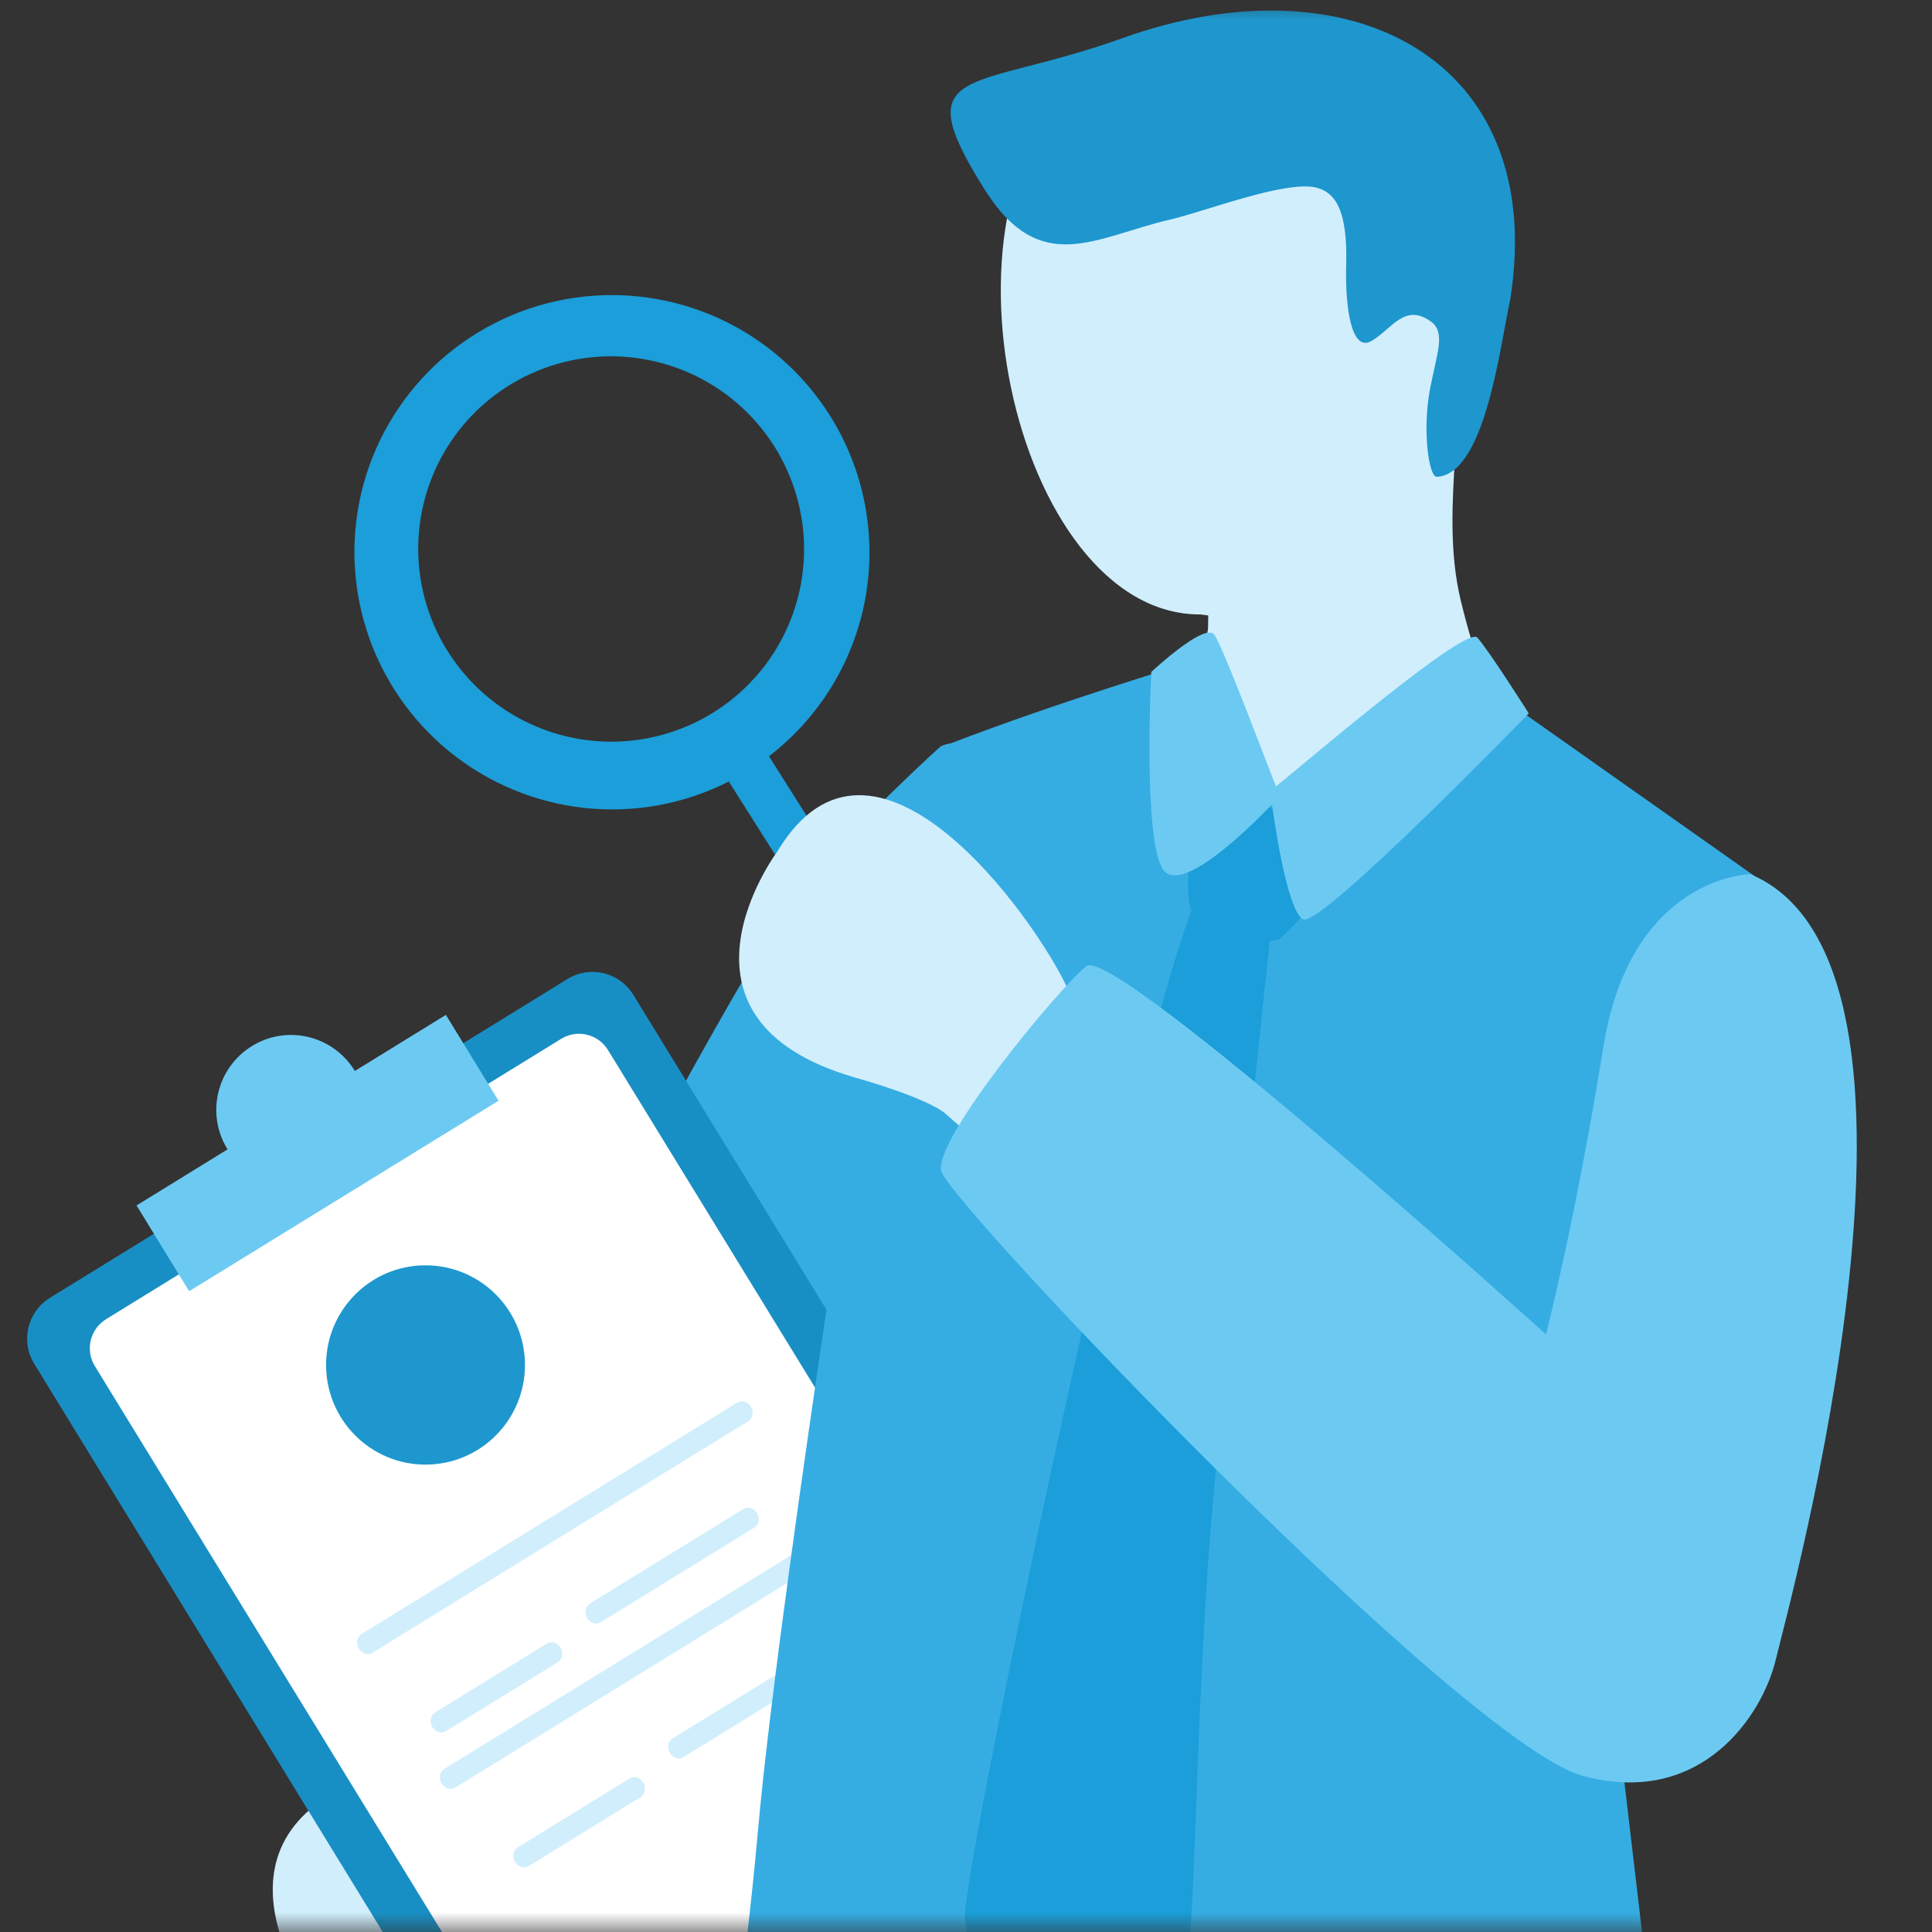
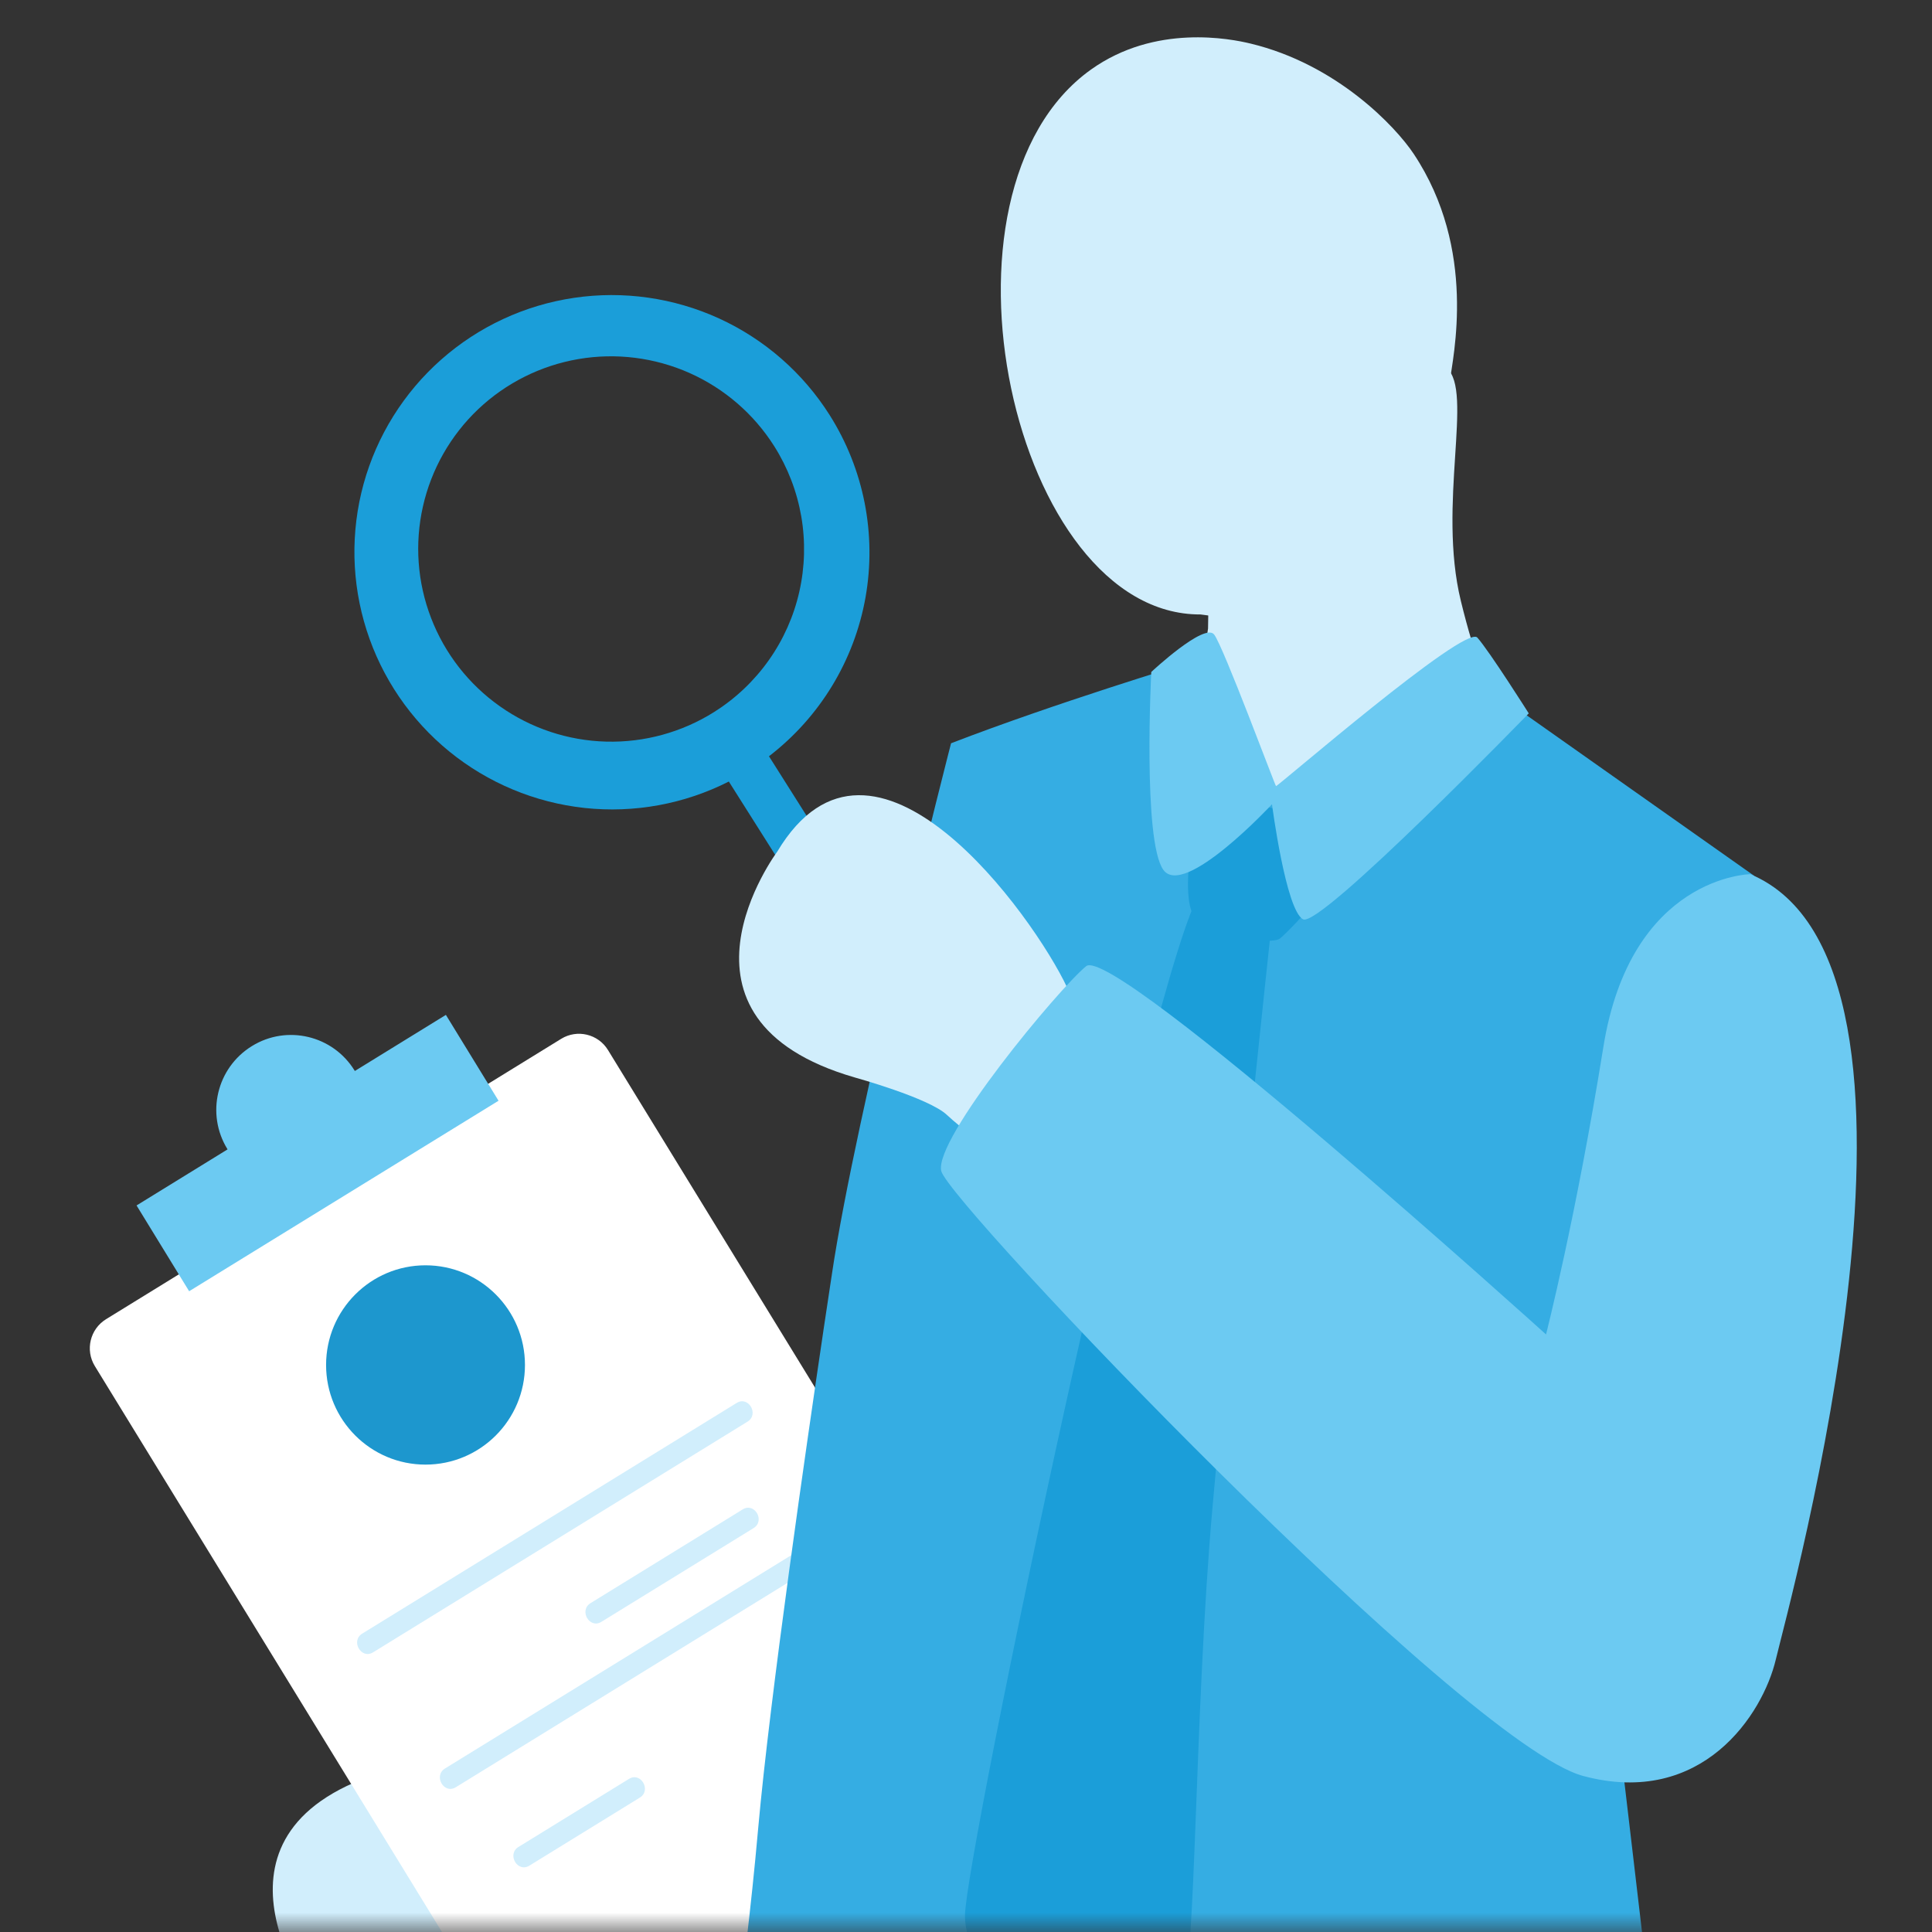
<svg xmlns="http://www.w3.org/2000/svg" width="50" height="50" viewBox="0 0 50 50" fill="none">
  <rect x="0" y="0" width="50" height="50" fill="#333333" stroke="none" />
  <mask id="mask0_96_375" style="mask-type:alpha" maskUnits="userSpaceOnUse" x="0" y="0" width="50" height="50">
    <rect y="3.05176e-05" width="50" height="50" fill="#D9D9D9" />
  </mask>
  <g mask="url(#mask0_96_375)">
    <path d="M21.472 10.743C20.782 9.651 19.789 8.783 18.615 8.244C17.44 7.706 16.135 7.519 14.857 7.708C13.579 7.896 12.384 8.452 11.417 9.307C10.45 10.162 9.753 11.279 9.41 12.523C9.068 13.767 9.095 15.083 9.489 16.313C9.882 17.542 10.625 18.631 11.626 19.447C12.627 20.263 13.845 20.771 15.129 20.91C16.414 21.048 17.711 20.81 18.862 20.226L24.575 29.262C24.662 29.4 24.8 29.498 24.958 29.534C25.117 29.57 25.284 29.541 25.422 29.455C25.559 29.368 25.657 29.23 25.693 29.072C25.729 28.913 25.701 28.747 25.614 28.609L25.613 28.608L19.901 19.572C21.217 18.561 22.108 17.096 22.399 15.463C22.689 13.829 22.359 12.146 21.472 10.743ZM18.483 18.426C17.648 18.952 16.675 19.219 15.688 19.193C14.701 19.167 13.743 18.849 12.937 18.279C12.13 17.71 11.51 16.914 11.156 15.993C10.801 15.072 10.728 14.067 10.946 13.105C11.163 12.144 11.661 11.268 12.377 10.589C13.093 9.911 13.995 9.46 14.968 9.293C15.941 9.126 16.942 9.252 17.845 9.653C18.747 10.055 19.51 10.714 20.038 11.549C20.388 12.103 20.625 12.72 20.737 13.366C20.848 14.011 20.831 14.672 20.687 15.31C20.543 15.949 20.274 16.553 19.895 17.088C19.517 17.622 19.037 18.077 18.483 18.426Z" fill="#1B9ED9" />
    <path d="M17.678 46.269L14.945 42.857L14.348 43.324C13.707 43.815 12.745 44.556 12.438 44.848C11.975 45.288 10.05 45.819 10.05 45.819C4.813 47.335 8.046 51.662 8.046 51.662C10.53 55.818 14.691 49.975 15.547 48.149C16.167 47.709 16.745 47.221 17.277 46.689C17.53 46.431 17.678 46.269 17.678 46.269Z" fill="#D1EEFC" />
    <path d="M31.567 12.681C32.282 9.918 36.275 8.544 37.441 9.527C38.142 10.118 37.197 13.051 37.806 15.549C38.552 18.606 39.222 18.909 39.898 19.337C40.847 19.938 39.644 20.035 38.492 20.772C36.872 21.807 33.546 25.706 31.964 24.954C29.243 23.662 28.991 21.019 29.431 20.575C29.765 20.238 30.972 18.457 31.264 16.266C31.283 14.339 31.387 13.377 31.567 12.681Z" fill="#D1EEFC" />
    <path d="M28.232 1.802C29.896 0.612 31.85 1.003 32.366 1.128C34.597 1.665 36.117 3.276 36.587 3.983C38.237 6.465 37.603 9.226 37.514 9.912C37.234 12.067 35.59 16.574 31.07 15.902C26.218 15.925 23.797 4.974 28.232 1.802Z" fill="#D1EEFC" />
-     <path d="M29.048 0.988C34.921 -1.119 40.068 1.515 39.086 7.74C38.816 8.998 38.428 12.277 37.185 12.34C36.978 12.351 36.803 11.131 37.012 10.051C37.191 9.127 37.419 8.6 37.03 8.32C36.349 7.829 36.015 8.526 35.489 8.827C34.963 9.127 34.81 7.905 34.839 6.877C34.877 5.549 34.614 5.006 34.086 4.86C33.308 4.645 31.191 5.472 30.295 5.679C28.339 6.133 26.925 7.201 25.476 4.894C23.416 1.616 25.16 2.384 29.048 0.988Z" fill="#1D97CE" />
-     <path d="M24.341 19.318C24.341 19.318 22.149 21.292 20.764 22.988C19.379 24.684 15.093 32.934 15.093 32.934L23.303 40.512C23.303 40.512 27.561 17.697 24.34 19.32L24.341 19.318Z" fill="#35ADE3" />
-     <path d="M14.686 25.337L1.292 33.588C0.71 33.947 0.528 34.711 0.886 35.295L13.259 55.466C13.617 56.05 14.38 56.233 14.963 55.874L28.356 47.623C28.939 47.264 29.121 46.499 28.763 45.916L16.389 25.744C16.031 25.16 15.268 24.978 14.686 25.337Z" fill="#188FC4" />
    <path d="M14.523 26.885L2.744 34.141C2.33 34.397 2.2 34.94 2.455 35.355L13.914 54.036C14.169 54.451 14.711 54.581 15.125 54.325L26.904 47.069C27.319 46.814 27.448 46.271 27.193 45.855L15.734 27.174C15.479 26.759 14.937 26.63 14.523 26.885Z" fill="white" />
    <path d="M11.54 26.266L12.902 28.487L4.895 33.417L3.534 31.197L5.889 29.746L5.884 29.737C5.324 28.827 5.609 27.633 6.52 27.072C7.428 26.511 8.62 26.797 9.177 27.707L9.183 27.717L11.538 26.266H11.54Z" fill="#6CCAF2" />
    <path d="M11.012 37.904C12.434 37.904 13.586 36.75 13.586 35.325C13.586 33.901 12.434 32.746 11.012 32.746C9.591 32.746 8.439 33.901 8.439 35.325C8.439 36.75 9.591 37.904 11.012 37.904Z" fill="#1D97CE" />
    <path d="M9.656 42.762C12.886 40.771 16.116 38.783 19.346 36.792C19.652 36.604 19.372 36.118 19.065 36.308C15.835 38.299 12.604 40.287 9.374 42.278C9.068 42.467 9.348 42.952 9.656 42.762Z" fill="#D1EEFC" />
-     <path d="M11.558 44.791C12.511 44.205 13.464 43.618 14.417 43.031C14.723 42.842 14.443 42.356 14.136 42.547C13.183 43.134 12.23 43.721 11.277 44.307C10.971 44.496 11.25 44.982 11.558 44.791Z" fill="#D1EEFC" />
    <path d="M15.564 41.973C16.877 41.164 18.19 40.355 19.503 39.547C19.809 39.358 19.529 38.873 19.221 39.063C17.909 39.872 16.596 40.682 15.283 41.489C14.977 41.678 15.257 42.164 15.564 41.973Z" fill="#D1EEFC" />
    <path d="M11.797 46.253C15.028 44.263 18.258 42.274 21.488 40.283C21.794 40.095 21.514 39.609 21.206 39.8C17.976 41.79 14.746 43.779 11.516 45.769C11.21 45.958 11.49 46.444 11.797 46.253Z" fill="#D1EEFC" />
    <path d="M13.7 48.283C14.653 47.696 15.606 47.109 16.559 46.522C16.865 46.334 16.585 45.847 16.277 46.038C15.324 46.625 14.371 47.212 13.418 47.799C13.112 47.987 13.392 48.473 13.7 48.283Z" fill="#D1EEFC" />
-     <path d="M17.705 45.464C19.018 44.655 20.331 43.846 21.644 43.038C21.95 42.85 21.67 42.364 21.363 42.554C20.05 43.364 18.737 44.173 17.424 44.98C17.118 45.169 17.398 45.655 17.705 45.464Z" fill="#D1EEFC" />
    <path d="M19.942 47.931C19.942 47.931 19.195 52.499 18.838 56.219C18.48 59.938 18.416 62 18.416 62H44.009L42.188 49.225L19.942 47.931Z" fill="#1B9ED9" />
    <path d="M44.558 28.376L41.989 45.695C41.989 45.695 42.051 46.218 42.145 47.019C42.324 48.529 42.616 51.04 42.839 52.951C42.849 53.042 42.859 53.129 42.867 53.216C43.019 54.526 43.128 55.503 43.128 55.578C43.128 55.823 38.093 57.867 30.566 57.429C23.038 56.993 19.142 55.045 18.923 54.605C18.704 54.165 19.231 51.732 19.623 47.303C19.926 43.916 20.878 37.345 21.31 34.435V34.432C21.416 33.722 21.49 33.232 21.517 33.058C21.521 33.039 21.522 33.023 21.526 33.004C21.526 33 21.527 32.994 21.527 32.991C22.138 28.855 24.613 19.236 24.613 19.236C27.319 18.192 30.719 17.166 30.719 17.166C30.719 17.166 29.609 20.355 32.76 20.501C35.911 20.647 37.983 17.434 37.983 17.434L45.401 22.668L44.554 28.376H44.558Z" fill="#35ADE3" />
    <path d="M32.912 23.88C32.912 23.88 31.848 33.739 31.379 39.014C30.911 44.288 30.955 50.892 30.598 51.548C30.24 52.204 28.231 54.572 27.875 54.572C27.519 54.572 24.973 51.094 24.973 49.582C24.973 48.069 29.866 24.74 31.089 23.063C32.313 21.387 33.066 22.45 32.912 23.88Z" fill="#1B9ED9" />
    <path d="M31.059 20.638C31.059 20.638 30.405 23.334 30.985 23.813C31.563 24.291 32.92 24.443 33.122 24.291C33.323 24.14 35.36 22.073 34.858 21.595C34.356 21.116 31.095 20.488 31.061 20.638H31.059Z" fill="#1B9ED9" />
    <path d="M29.746 27.435L27.014 30.846L26.417 30.379C25.776 29.889 24.813 29.147 24.507 28.855C24.044 28.416 22.119 27.884 22.119 27.884C16.882 26.368 20.115 22.041 20.115 22.041C22.598 17.885 26.759 23.728 27.616 25.554C28.236 25.994 28.814 26.483 29.346 27.014C29.599 27.272 29.746 27.435 29.746 27.435Z" fill="#D1EEFC" />
    <path d="M29.797 17.389C29.797 17.389 31.179 16.096 31.424 16.424C31.669 16.752 32.993 20.318 33.023 20.344C33.053 20.37 37.92 16.148 38.233 16.5C38.546 16.852 39.564 18.462 39.564 18.462C39.564 18.462 34.17 24.021 33.724 23.792C33.277 23.562 32.919 20.814 32.919 20.814C32.919 20.814 30.641 23.266 30.106 22.51C29.57 21.753 29.795 17.391 29.795 17.391L29.797 17.389Z" fill="#6CCAF2" />
    <path d="M45.292 22.624C45.292 22.624 42.206 22.672 41.495 27.096C40.784 31.52 40.011 34.535 40.011 34.535C40.011 34.535 28.82 24.422 28.109 25.005C27.397 25.588 24.168 29.477 24.359 30.305C24.55 31.133 37.887 45.135 40.973 45.962C44.059 46.788 45.625 44.356 45.958 42.947C46.291 41.538 50.895 24.956 45.294 22.622L45.292 22.624Z" fill="#6CCAF2" />
  </g>
</svg>